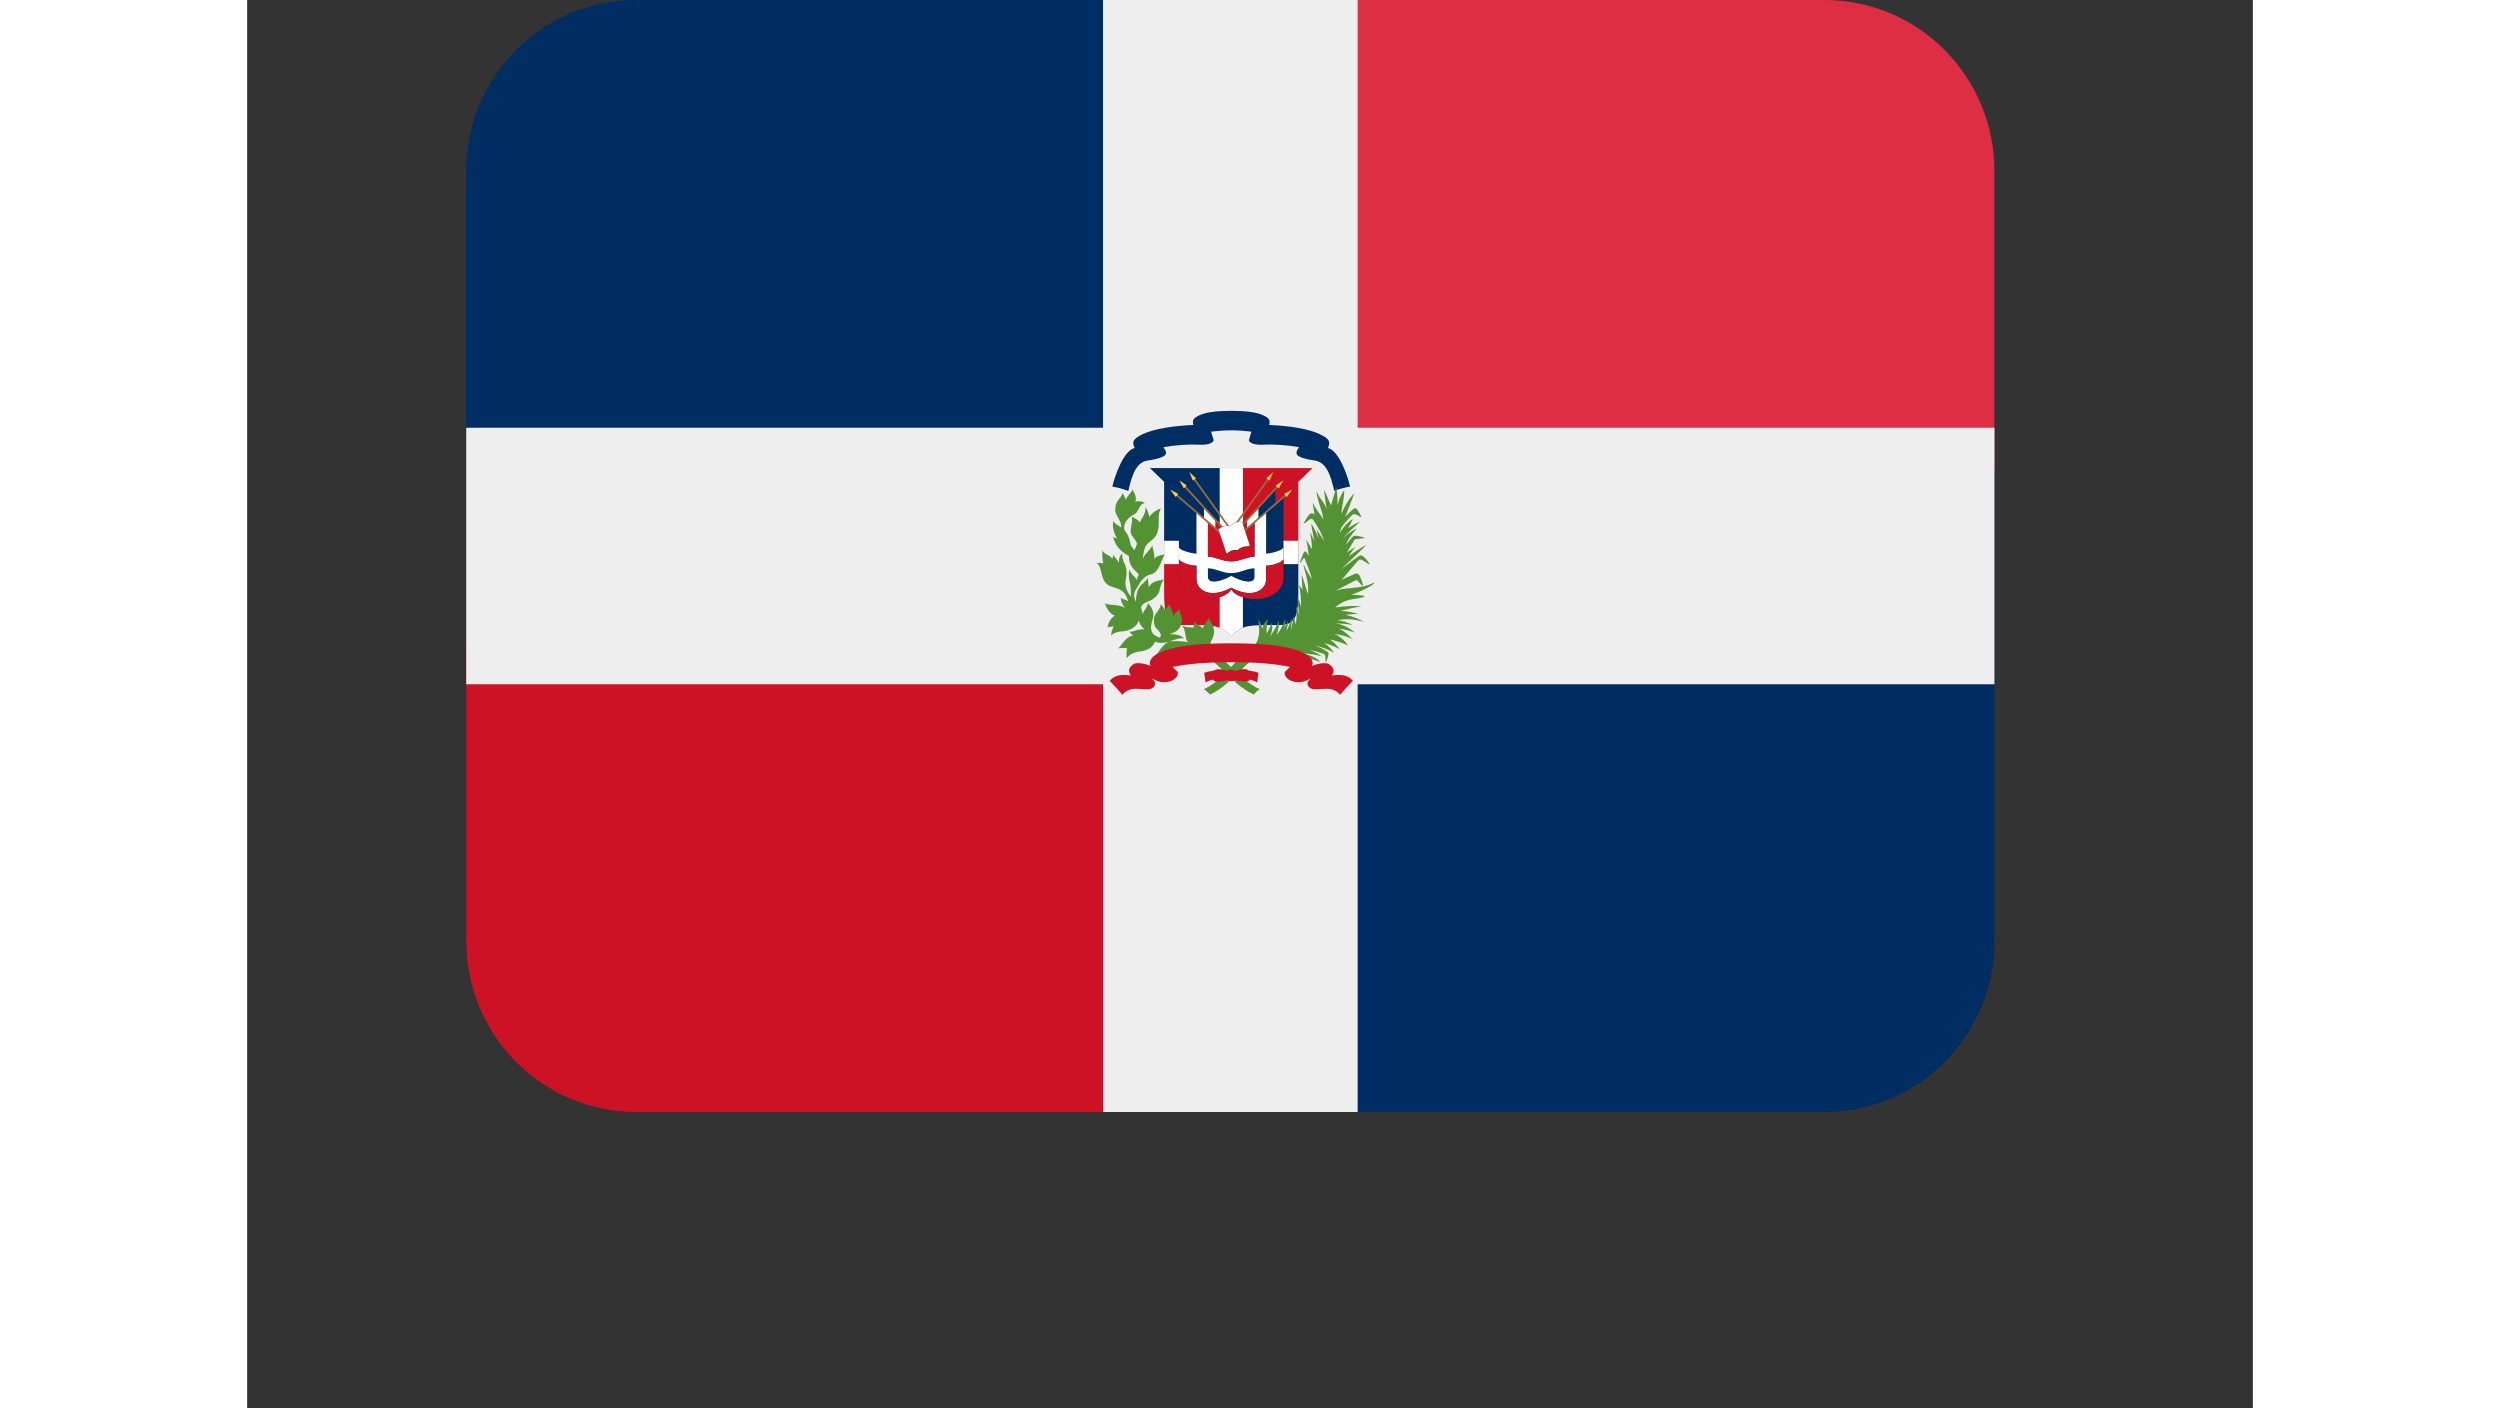
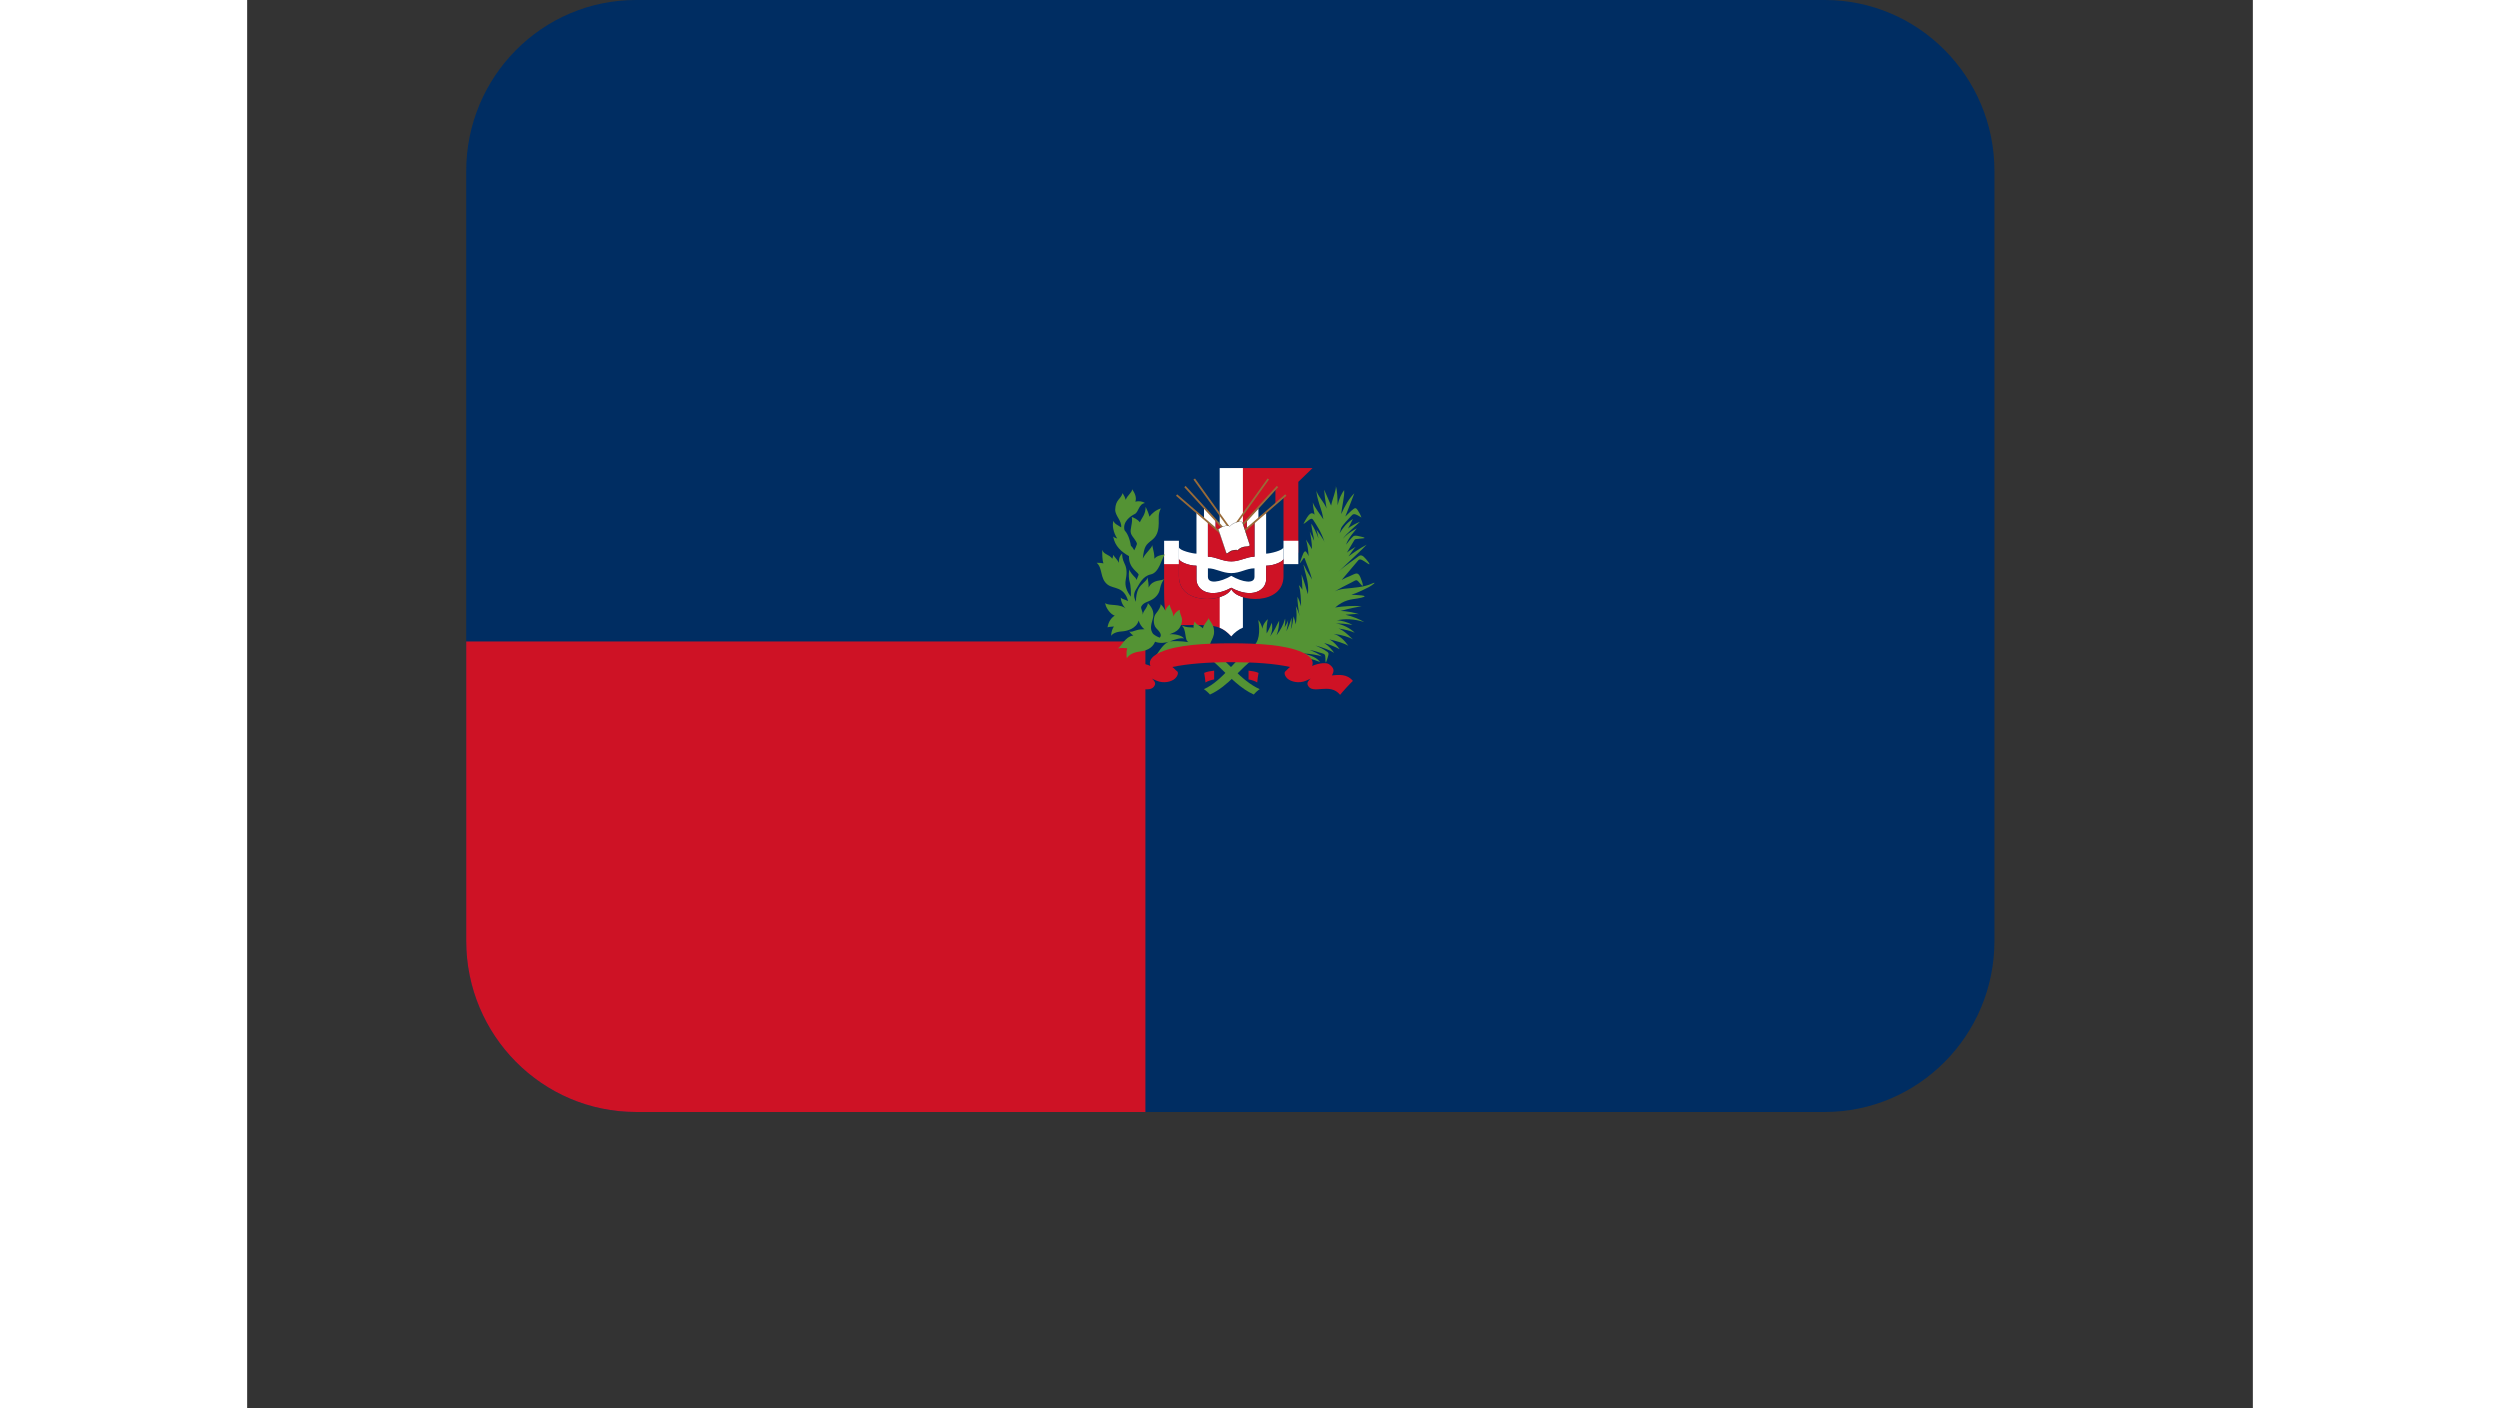
<svg xmlns="http://www.w3.org/2000/svg" width="71" zoomAndPan="magnify" viewBox="0 0 54 37.92" height="40" preserveAspectRatio="xMidYMid meet" version="1.0">
  <rect x="0" y="0" width="54" height="37.92" fill="#333333" stroke="none" />
  <defs>
    <clipPath id="3657499576">
      <path d="M 5.891 0 L 47.051 0 L 47.051 29.938 L 5.891 29.938 Z M 5.891 0 " clip-rule="nonzero" />
    </clipPath>
    <clipPath id="310feaff3c">
-       <path d="M 28 0 L 47.051 0 L 47.051 13 L 28 13 Z M 28 0 " clip-rule="nonzero" />
-     </clipPath>
+       </clipPath>
    <clipPath id="a0ece9ba98">
      <path d="M 5.891 17 L 25 17 L 25 29.938 L 5.891 29.938 Z M 5.891 17 " clip-rule="nonzero" />
    </clipPath>
    <clipPath id="12d68aa6f7">
-       <path d="M 5.891 0 L 47.051 0 L 47.051 29.938 L 5.891 29.938 Z M 5.891 0 " clip-rule="nonzero" />
-     </clipPath>
+       </clipPath>
  </defs>
  <g clip-path="url(#3657499576)">
    <path fill="#002d62" d="M 47.043 25.332 C 47.043 27.875 44.996 29.938 42.473 29.938 L 10.469 29.938 C 7.945 29.938 5.898 27.875 5.898 25.332 L 5.898 4.605 C 5.898 2.062 7.945 0 10.469 0 L 42.473 0 C 44.996 0 47.043 2.062 47.043 4.605 Z M 47.043 25.332 " fill-opacity="1" fill-rule="nonzero" />
  </g>
  <g clip-path="url(#310feaff3c)">
    <path fill="#dd2e44" d="M 42.473 0 L 28.758 0 L 28.758 12.664 L 47.043 12.664 L 47.043 4.605 C 47.043 2.062 44.996 0 42.473 0 Z M 42.473 0 " fill-opacity="1" fill-rule="nonzero" />
  </g>
  <g clip-path="url(#a0ece9ba98)">
    <path fill="#ce1225" d="M 10.469 29.938 L 24.184 29.938 L 24.184 17.27 L 5.898 17.27 L 5.898 25.332 C 5.898 27.875 7.945 29.938 10.469 29.938 Z M 10.469 29.938 " fill-opacity="1" fill-rule="nonzero" />
  </g>
  <g clip-path="url(#12d68aa6f7)">
    <path fill="#eeeeee" d="M 47.043 11.516 L 29.898 11.516 L 29.898 0 L 23.043 0 L 23.043 11.516 L 5.898 11.516 L 5.898 18.422 L 23.043 18.422 L 23.043 29.938 L 29.898 29.938 L 29.898 18.422 L 47.043 18.422 Z M 47.043 11.516 " fill-opacity="1" fill-rule="nonzero" />
  </g>
  <path fill="#002d62" d="M 26.496 12.602 L 24.305 12.602 L 24.688 12.973 L 24.688 14.879 L 26.496 14.879 Z M 26.496 17.133 C 26.785 16.812 26.984 16.828 27.809 16.828 C 28.25 16.828 28.301 16.523 28.301 15.938 L 28.301 14.879 L 26.496 14.879 Z M 26.496 17.133 " fill-opacity="1" fill-rule="nonzero" />
  <path fill="#ce1225" d="M 26.496 17.133 C 26.203 16.812 26.004 16.828 25.18 16.828 C 24.738 16.828 24.688 16.523 24.688 15.938 L 24.688 14.879 L 26.496 14.879 Z M 26.496 12.602 L 28.684 12.602 L 28.301 12.973 L 28.301 14.879 L 26.496 14.879 Z M 26.496 12.602 " fill-opacity="1" fill-rule="nonzero" />
  <path fill="#ffffff" d="M 26.809 16.898 L 26.809 12.602 L 26.184 12.602 L 26.184 16.902 C 26.289 16.941 26.402 17.027 26.496 17.133 C 26.574 17.035 26.707 16.938 26.809 16.898 Z M 26.809 16.898 " fill-opacity="1" fill-rule="nonzero" />
  <path fill="#ffffff" d="M 24.688 14.559 L 28.301 14.559 L 28.301 15.188 L 24.688 15.188 Z M 24.688 14.559 " fill-opacity="1" fill-rule="nonzero" />
  <path fill="#002d62" d="M 26.496 14.457 L 27.684 13.18 L 27.684 13.566 L 27.902 13.383 L 27.902 15.512 C 27.902 16.305 26.664 16.227 26.496 15.859 C 26.324 16.227 25.086 16.305 25.086 15.512 L 25.086 13.383 L 25.309 13.566 L 25.309 13.18 Z M 26.496 14.457 " fill-opacity="1" fill-rule="nonzero" />
  <path fill="#ffffff" d="M 26.496 15.824 C 25.926 16.133 25.559 15.891 25.559 15.598 L 25.559 15.23 C 25.336 15.23 25.086 15.117 25.086 15.043 L 25.086 14.73 C 25.086 14.82 25.457 14.906 25.559 14.906 L 25.559 13.805 L 25.762 13.969 L 25.762 13.684 L 26.074 14.004 L 26.074 14.23 L 25.867 14.055 L 25.867 14.988 C 26.082 14.988 26.25 15.113 26.496 15.113 C 26.738 15.113 26.906 14.988 27.121 14.988 L 27.121 14.055 L 26.914 14.23 L 26.914 14.004 L 27.227 13.684 L 27.227 13.969 L 27.434 13.805 L 27.434 14.906 C 27.535 14.906 27.902 14.82 27.902 14.73 L 27.902 15.043 C 27.902 15.117 27.652 15.23 27.434 15.23 L 27.434 15.598 C 27.434 15.891 27.062 16.133 26.496 15.824 L 26.496 15.504 C 26.801 15.68 27.121 15.727 27.121 15.531 L 27.121 15.301 C 26.906 15.301 26.738 15.43 26.496 15.43 C 26.25 15.43 26.082 15.301 25.867 15.301 L 25.867 15.531 C 25.867 15.727 26.191 15.68 26.496 15.504 Z M 26.496 15.824 " fill-opacity="1" fill-rule="nonzero" />
  <path fill="#ce1225" d="M 26.914 14.004 L 26.914 14.23 L 27.121 14.055 L 27.121 14.988 C 26.906 14.988 26.738 15.117 26.496 15.117 C 26.25 15.117 26.082 14.988 25.867 14.988 L 25.867 14.055 L 26.074 14.23 L 26.074 14.004 L 26.496 14.457 Z M 26.914 14.004 " fill-opacity="1" fill-rule="nonzero" />
  <path fill="#ce1225" d="M 25.086 15.043 L 25.086 15.512 C 25.086 16.305 26.324 16.227 26.496 15.859 C 26.664 16.227 27.902 16.305 27.902 15.512 L 27.902 15.043 C 27.902 15.113 27.652 15.23 27.434 15.23 L 27.434 15.598 C 27.434 15.887 27.062 16.133 26.496 15.824 C 25.926 16.133 25.559 15.891 25.559 15.598 L 25.559 15.23 C 25.336 15.23 25.086 15.117 25.086 15.043 Z M 25.086 15.043 " fill-opacity="1" fill-rule="nonzero" />
-   <path fill="#002d62" d="M 26.973 11.84 C 26.992 11.781 27.016 11.699 27.035 11.621 C 26.871 11.602 26.676 11.586 26.496 11.586 C 26.312 11.586 26.117 11.602 25.953 11.621 C 25.977 11.699 25.996 11.781 26.02 11.84 C 26.031 11.883 25.949 11.988 25.645 11.973 C 25.383 11.957 25 11.98 24.668 12.039 C 24.723 12.125 24.742 12.145 24.738 12.211 C 24.73 12.285 24.555 12.355 24.25 12.398 C 23.945 12.441 23.828 12.762 23.723 13.219 C 23.602 13.168 23.41 13.117 23.293 13.102 C 23.363 12.805 23.598 12.129 23.895 12.062 C 23.82 11.898 23.84 11.82 24.113 11.688 C 24.414 11.547 24.918 11.465 25.477 11.441 C 25.438 11.309 25.477 11.254 25.648 11.176 C 25.801 11.109 26.035 11.062 26.496 11.062 C 26.953 11.062 27.191 11.109 27.34 11.176 C 27.516 11.25 27.551 11.309 27.516 11.441 C 28.074 11.465 28.578 11.547 28.875 11.688 C 29.152 11.816 29.168 11.898 29.098 12.062 C 29.391 12.129 29.629 12.805 29.695 13.102 C 29.582 13.117 29.387 13.168 29.27 13.219 C 29.164 12.762 29.047 12.441 28.738 12.398 C 28.434 12.355 28.258 12.285 28.254 12.211 C 28.246 12.145 28.266 12.125 28.32 12.039 C 27.992 11.98 27.605 11.957 27.348 11.973 C 27.043 11.988 26.957 11.883 26.973 11.84 Z M 26.973 11.84 " fill-opacity="1" fill-rule="nonzero" />
  <path fill="#996b38" d="M 26.496 14.566 L 27.949 13.309 L 27.98 13.348 L 26.496 14.629 Z M 26.496 14.426 L 27.723 13.082 L 27.758 13.117 L 26.496 14.5 Z M 26.496 14.242 L 27.473 12.883 L 27.512 12.91 L 26.496 14.324 Z M 26.496 14.566 L 25.039 13.309 L 25.008 13.348 L 26.496 14.629 Z M 26.496 14.566 " fill-opacity="1" fill-rule="nonzero" />
  <path fill="#996b38" d="M 26.496 14.426 L 25.266 13.082 L 25.23 13.117 L 26.496 14.5 Z M 26.496 14.242 L 25.52 12.883 L 25.477 12.91 L 26.496 14.324 Z M 26.496 14.242 " fill-opacity="1" fill-rule="nonzero" />
-   <path fill="#ffce46" d="M 27.926 13.293 L 28.137 13.18 L 27.996 13.375 C 27.984 13.383 27.918 13.301 27.926 13.293 Z M 27.699 13.066 L 27.895 12.934 L 27.777 13.141 C 27.766 13.148 27.688 13.078 27.699 13.066 Z M 27.445 12.871 L 27.625 12.711 L 27.531 12.93 C 27.523 12.945 27.438 12.883 27.445 12.871 Z M 25.062 13.293 L 24.852 13.18 L 24.992 13.375 C 25.004 13.383 25.074 13.301 25.062 13.293 Z M 25.289 13.066 L 25.098 12.934 L 25.215 13.141 C 25.223 13.148 25.301 13.078 25.289 13.066 Z M 25.543 12.871 L 25.367 12.711 L 25.457 12.93 C 25.469 12.945 25.551 12.883 25.543 12.871 Z M 25.543 12.871 " fill-opacity="1" fill-rule="nonzero" />
  <path fill="#ffffff" d="M 26.141 14.246 C 26.199 14.199 26.359 14.121 26.457 14.172 C 26.527 14.086 26.703 14.012 26.797 14.062 L 27 14.688 C 26.941 14.727 26.828 14.707 26.758 14.75 C 26.738 14.762 26.684 14.793 26.676 14.816 C 26.641 14.801 26.562 14.809 26.508 14.828 C 26.457 14.84 26.422 14.895 26.363 14.902 L 26.141 14.246 " fill-opacity="1" fill-rule="nonzero" />
  <path fill="#000000" d="M 26.363 14.91 L 26.141 14.246 L 26.141 14.242 C 26.203 14.191 26.363 14.121 26.457 14.168 C 26.523 14.086 26.703 14.008 26.801 14.059 L 27.004 14.688 C 26.973 14.711 26.93 14.715 26.887 14.723 C 26.84 14.727 26.797 14.734 26.762 14.754 C 26.738 14.77 26.688 14.797 26.68 14.82 C 26.645 14.805 26.562 14.816 26.512 14.832 C 26.488 14.84 26.473 14.852 26.453 14.867 C 26.426 14.883 26.398 14.902 26.363 14.91 Z M 26.148 14.246 L 26.367 14.902 C 26.395 14.895 26.422 14.879 26.445 14.859 C 26.469 14.844 26.484 14.832 26.508 14.824 C 26.559 14.805 26.637 14.797 26.676 14.812 C 26.68 14.793 26.73 14.762 26.754 14.75 C 26.793 14.727 26.84 14.719 26.887 14.715 C 26.93 14.711 26.969 14.703 26.996 14.684 L 26.793 14.062 C 26.707 14.016 26.535 14.086 26.457 14.172 C 26.363 14.125 26.207 14.199 26.148 14.246 Z M 26.148 14.246 " fill-opacity="1" fill-rule="nonzero" />
  <path fill="#549334" d="M 28.422 17.594 C 28.609 17.594 28.855 17.645 28.934 17.672 C 28.852 17.609 28.734 17.547 28.605 17.5 C 28.777 17.527 28.82 17.559 28.934 17.586 C 29.012 17.609 29.027 17.617 29.031 17.73 C 29.031 17.809 29.031 17.91 29.078 17.746 C 29.121 17.602 29.137 17.582 29.059 17.535 C 28.98 17.477 28.875 17.426 28.762 17.379 C 28.98 17.438 29.16 17.508 29.266 17.578 C 29.211 17.496 29.125 17.395 28.996 17.312 C 29.125 17.344 29.297 17.414 29.414 17.48 C 29.359 17.402 29.258 17.273 29.137 17.215 C 29.332 17.258 29.539 17.32 29.648 17.387 C 29.543 17.242 29.418 17.113 29.254 17.066 C 29.473 17.09 29.676 17.156 29.77 17.215 C 29.645 17.094 29.512 16.965 29.383 16.922 C 29.559 16.945 29.723 16.992 29.82 17.035 C 29.699 16.914 29.496 16.812 29.309 16.781 C 29.441 16.785 29.613 16.797 29.758 16.828 C 29.637 16.75 29.43 16.695 29.336 16.703 C 29.559 16.652 29.805 16.66 30.078 16.75 C 29.961 16.676 29.762 16.594 29.57 16.551 C 29.676 16.547 29.836 16.52 29.934 16.535 C 29.824 16.496 29.559 16.445 29.438 16.449 C 29.656 16.387 29.871 16.344 30.004 16.32 C 29.773 16.305 29.52 16.32 29.293 16.355 C 29.543 16.141 29.727 16.141 29.891 16.113 C 30.051 16.086 30.172 16.051 30.004 16.031 C 29.895 16.023 29.805 16.012 29.73 16.012 C 29.906 15.957 30.129 15.844 30.203 15.805 C 30.277 15.766 30.461 15.633 30.266 15.719 C 30.07 15.809 29.789 15.824 29.535 15.852 C 29.426 15.867 29.348 15.887 29.273 15.926 C 29.41 15.848 29.566 15.762 29.727 15.684 C 29.887 15.605 29.852 15.578 29.992 15.742 C 30.059 15.82 30.055 15.742 29.969 15.535 C 29.898 15.379 29.836 15.449 29.684 15.512 C 29.625 15.535 29.551 15.566 29.469 15.613 C 29.555 15.508 29.863 15.148 29.914 15.086 C 29.969 15.023 30.051 15.098 30.156 15.164 C 30.258 15.234 30.223 15.168 30.125 15.055 C 30.031 14.945 29.984 14.93 29.918 14.98 C 29.855 15.035 29.547 15.234 29.375 15.398 C 29.691 15.098 30.059 14.758 30.141 14.664 C 29.961 14.762 29.797 14.871 29.652 14.98 C 29.703 14.91 29.793 14.777 29.844 14.723 C 29.77 14.77 29.668 14.824 29.609 14.879 C 29.695 14.727 29.785 14.586 29.797 14.562 C 29.816 14.523 29.836 14.512 29.867 14.512 L 30.027 14.496 C 30.117 14.492 30.082 14.473 30.043 14.461 C 29.789 14.395 29.801 14.422 29.742 14.477 C 29.703 14.52 29.645 14.586 29.586 14.664 C 29.652 14.465 29.844 14.277 29.875 14.223 C 29.676 14.332 29.57 14.418 29.5 14.508 C 29.59 14.363 29.875 14.137 29.961 14.047 C 29.871 14.082 29.688 14.176 29.637 14.234 C 29.684 14.148 29.73 14.062 29.77 13.973 C 29.613 14.07 29.504 14.203 29.414 14.355 C 29.422 14.32 29.438 14.266 29.453 14.219 C 29.504 14.121 29.641 13.984 29.711 13.906 C 29.781 13.828 29.797 13.805 30 13.934 C 29.973 13.848 29.93 13.785 29.898 13.734 C 29.84 13.645 29.812 13.684 29.73 13.75 C 29.688 13.785 29.645 13.836 29.566 13.906 C 29.652 13.68 29.754 13.438 29.809 13.281 C 29.664 13.426 29.551 13.621 29.457 13.84 C 29.465 13.684 29.551 13.359 29.535 13.195 C 29.469 13.281 29.395 13.43 29.359 13.602 C 29.355 13.43 29.352 13.211 29.312 13.09 C 29.324 13.195 29.215 13.441 29.184 13.613 C 29.117 13.449 29.039 13.293 28.996 13.184 C 29 13.27 29.023 13.465 29.062 13.695 C 29.004 13.52 28.797 13.332 28.789 13.191 C 28.785 13.398 28.934 13.746 28.949 13.848 C 28.953 13.879 28.965 13.93 28.977 13.984 C 28.906 13.867 28.734 13.66 28.691 13.527 C 28.691 13.609 28.723 13.762 28.738 13.855 C 28.648 13.77 28.586 13.82 28.438 14.105 C 28.484 14.09 28.543 14.027 28.586 14 C 28.629 13.969 28.668 13.938 28.711 14.012 C 28.77 14.105 28.926 14.324 29.008 14.602 C 28.984 14.52 28.84 14.336 28.789 14.254 C 28.801 14.293 28.828 14.422 28.844 14.496 C 28.777 14.309 28.703 14.176 28.652 14.098 C 28.648 14.191 28.719 14.453 28.727 14.562 C 28.688 14.469 28.645 14.383 28.609 14.312 C 28.633 14.387 28.672 14.648 28.668 14.785 C 28.609 14.68 28.551 14.594 28.508 14.527 C 28.543 14.637 28.574 14.852 28.578 14.973 C 28.559 14.93 28.543 14.902 28.527 14.879 C 28.457 14.762 28.41 14.973 28.367 15.078 C 28.324 15.188 28.348 15.172 28.395 15.098 C 28.469 14.984 28.461 15 28.504 15.121 C 28.531 15.195 28.609 15.371 28.672 15.602 C 28.609 15.5 28.523 15.367 28.477 15.266 C 28.43 15.168 28.43 15.172 28.477 15.371 C 28.512 15.5 28.59 15.742 28.559 16 C 28.512 15.836 28.453 15.641 28.387 15.465 C 28.398 15.578 28.41 15.789 28.41 15.879 C 28.383 15.828 28.352 15.785 28.316 15.754 C 28.363 15.902 28.375 16.164 28.375 16.328 C 28.348 16.227 28.312 16.125 28.277 16.066 C 28.273 16.184 28.309 16.461 28.336 16.59 C 28.312 16.492 28.273 16.395 28.234 16.316 C 28.258 16.449 28.266 16.672 28.227 16.812 C 28.219 16.738 28.199 16.672 28.172 16.594 C 28.16 16.664 28.145 16.855 28.098 16.941 C 28.125 16.816 28.125 16.703 28.117 16.633 C 28.082 16.766 28.035 16.891 27.98 16.996 C 27.996 16.93 28.02 16.812 28.027 16.691 C 28.012 16.766 27.961 16.828 27.934 16.891 C 27.949 16.785 27.953 16.695 27.945 16.656 C 27.895 16.836 27.816 16.965 27.715 17.105 C 27.77 16.961 27.785 16.805 27.785 16.711 C 27.691 16.875 27.684 16.945 27.539 17.137 C 27.617 16.977 27.602 16.84 27.586 16.766 C 27.574 16.805 27.523 16.926 27.449 17.055 C 27.438 16.965 27.457 16.734 27.484 16.672 C 27.422 16.711 27.336 16.836 27.336 16.93 C 27.312 16.836 27.277 16.754 27.223 16.691 C 27.273 17.012 27.254 17.289 27.062 17.418 C 26.637 17.699 26.277 18.324 25.758 18.555 C 25.793 18.574 25.879 18.648 25.922 18.699 C 26.418 18.477 26.754 17.977 27.141 17.699 C 27.32 17.602 27.742 17.824 28.203 17.703 C 28.383 17.656 28.73 17.758 28.887 17.824 C 28.812 17.723 28.672 17.645 28.422 17.594 Z M 28.422 17.594 " fill-opacity="1" fill-rule="nonzero" />
  <path fill="#549334" d="M 24.84 17.27 C 24.926 17.254 25.16 17.258 25.348 17.289 C 25.223 17.242 25.305 16.945 25.152 16.836 C 25.309 16.906 25.371 16.883 25.453 16.895 L 25.48 16.902 C 25.477 16.863 25.484 16.777 25.516 16.73 C 25.539 16.812 25.625 16.828 25.699 16.887 C 25.711 16.895 25.723 16.906 25.734 16.918 C 25.738 16.824 25.871 16.703 25.887 16.641 C 25.914 16.723 25.992 16.781 26.02 16.902 C 26.09 17.203 25.855 17.266 25.941 17.48 C 26.367 17.762 26.746 18.324 27.262 18.555 C 27.227 18.574 27.141 18.648 27.102 18.699 C 26.41 18.391 25.965 17.5 25.336 17.457 L 25.289 17.477 C 25.129 17.555 24.984 17.609 24.848 17.582 C 24.707 17.555 24.582 17.598 24.469 17.648 C 24.645 17.379 24.734 17.301 24.84 17.27 C 24.75 17.305 24.574 17.332 24.445 17.277 C 24.367 17.469 24.184 17.523 24.02 17.543 C 23.855 17.566 23.734 17.633 23.684 17.723 C 23.668 17.641 23.676 17.496 23.695 17.453 C 23.625 17.445 23.539 17.441 23.438 17.457 C 23.535 17.422 23.621 17.145 23.859 17.109 C 23.816 17.082 23.777 17.043 23.742 16.996 C 23.801 17.031 23.848 16.992 23.953 16.965 C 24.004 16.949 24.086 16.941 24.16 16.941 C 24.082 16.887 24.02 16.781 24.004 16.707 C 23.934 16.93 23.688 16.992 23.547 17 C 23.375 17.012 23.293 17.07 23.262 17.117 C 23.262 17.012 23.297 16.926 23.336 16.867 C 23.266 16.875 23.199 16.875 23.164 16.891 C 23.191 16.727 23.273 16.629 23.359 16.574 C 23.254 16.551 23.109 16.363 23.102 16.234 C 23.184 16.328 23.52 16.23 23.688 16.414 C 23.582 16.324 23.527 16.215 23.52 16.086 C 23.555 16.137 23.637 16.137 23.719 16.184 C 23.605 15.777 23.328 15.867 23.164 15.738 C 22.953 15.574 23.039 15.289 22.871 15.152 C 22.945 15.152 23.004 15.156 23.055 15.168 C 23.02 15.082 23.02 14.91 23.023 14.805 C 23.062 14.934 23.203 14.918 23.293 15.043 C 23.309 15.008 23.316 14.973 23.312 14.938 C 23.375 15.016 23.434 15.082 23.473 15.152 C 23.461 15.016 23.516 14.938 23.559 14.902 C 23.555 14.949 23.566 15.066 23.621 15.172 C 23.676 15.281 23.695 15.402 23.656 15.598 C 23.617 15.785 23.695 15.93 23.789 16.066 C 23.801 15.984 23.789 15.746 23.762 15.672 C 23.738 15.598 23.727 15.473 23.75 15.332 C 23.766 15.391 23.832 15.473 23.902 15.543 C 23.922 15.559 23.934 15.586 23.945 15.613 C 23.969 15.562 23.98 15.523 24 15.48 C 24.023 15.418 23.727 15.309 23.742 14.973 C 23.543 14.859 23.363 14.711 23.316 14.445 C 23.336 14.465 23.375 14.484 23.426 14.5 C 23.316 14.336 23.285 14.129 23.324 14.023 C 23.352 14.109 23.438 14.133 23.531 14.199 C 23.555 14.02 23.367 13.891 23.371 13.719 C 23.379 13.449 23.52 13.445 23.57 13.277 C 23.609 13.34 23.637 13.395 23.656 13.457 C 23.688 13.344 23.828 13.258 23.828 13.172 C 23.898 13.273 23.953 13.391 23.914 13.508 C 24.008 13.48 24.113 13.5 24.172 13.543 C 23.996 13.574 24.008 13.785 23.895 13.84 C 23.781 13.895 23.566 14.047 23.621 14.273 C 23.691 14.352 23.758 14.477 23.793 14.691 C 23.828 14.727 23.859 14.766 23.883 14.816 C 23.91 14.766 23.938 14.711 23.957 14.645 C 23.945 14.555 23.828 14.457 23.797 14.367 C 23.754 14.254 23.855 14.074 23.816 13.918 C 23.871 13.938 23.969 13.977 24.035 14.062 C 24.086 13.938 24.188 13.859 24.191 13.648 C 24.234 13.73 24.27 13.82 24.293 13.91 C 24.355 13.824 24.469 13.727 24.602 13.688 C 24.52 13.828 24.547 13.969 24.543 14.086 C 24.539 14.203 24.535 14.402 24.367 14.535 C 24.195 14.668 24.152 14.703 24.113 15.039 C 24.188 14.883 24.359 14.758 24.367 14.676 C 24.402 14.824 24.43 14.941 24.426 15.043 C 24.484 14.973 24.586 14.938 24.707 14.93 C 24.621 15.031 24.559 15.418 24.328 15.465 C 24.102 15.512 24.012 15.746 23.949 15.84 C 23.871 15.957 23.852 16.047 23.93 16.203 C 23.926 16.078 23.953 15.945 23.992 15.863 C 24.066 15.711 24.23 15.648 24.242 15.543 C 24.262 15.656 24.273 15.746 24.27 15.82 C 24.383 15.586 24.625 15.652 24.691 15.586 C 24.645 15.648 24.598 15.73 24.574 15.859 C 24.555 15.984 24.457 16.102 24.324 16.164 C 24.219 16.215 24.125 16.227 24.07 16.336 C 24.059 16.398 24.113 16.453 24.113 16.551 C 24.117 16.516 24.129 16.48 24.145 16.457 C 24.211 16.363 24.25 16.293 24.25 16.238 C 24.395 16.383 24.426 16.523 24.379 16.672 C 24.336 16.824 24.301 16.945 24.391 17.066 C 24.445 17.113 24.512 17.148 24.57 17.168 C 24.645 17.09 24.559 17 24.473 16.91 C 24.387 16.82 24.395 16.609 24.465 16.523 C 24.535 16.434 24.598 16.344 24.594 16.266 C 24.645 16.312 24.703 16.395 24.719 16.441 C 24.746 16.371 24.789 16.312 24.84 16.277 C 24.852 16.402 24.934 16.461 24.934 16.598 C 24.969 16.516 25.031 16.445 25.113 16.418 C 25.094 16.484 25.156 16.59 25.168 16.656 C 25.172 16.707 25.168 16.766 25.141 16.832 C 25.117 16.898 25.07 16.969 24.969 17.02 C 24.934 17.039 24.883 17.055 24.832 17.078 C 24.953 17.062 25.172 17.102 25.223 17.191 C 25.133 17.16 24.938 17.23 24.84 17.27 Z M 24.84 17.27 " fill-opacity="1" fill-rule="nonzero" />
-   <path fill="#ce1225" d="M 26.605 18.062 C 26.586 18.043 26.551 18.031 26.496 18.031 C 26.441 18.031 26.406 18.043 26.383 18.062 C 26.16 17.984 26.016 18.02 26.016 18.09 L 26.016 18.305 C 26.016 18.344 26.098 18.387 26.402 18.312 C 26.422 18.328 26.449 18.34 26.496 18.34 C 26.543 18.34 26.57 18.328 26.594 18.312 C 26.898 18.387 26.98 18.34 26.98 18.305 L 26.98 18.086 C 26.98 18.016 26.836 17.98 26.605 18.062 Z M 26.605 18.062 " fill-opacity="1" fill-rule="nonzero" />
  <path fill="#ce1225" d="M 26.957 18.055 C 27.051 18.066 27.16 18.082 27.23 18.117 C 27.219 18.164 27.195 18.336 27.195 18.375 C 27.145 18.34 27.031 18.301 26.961 18.293 L 26.961 18.055 Z M 26.039 18.055 C 25.945 18.066 25.84 18.082 25.766 18.117 C 25.777 18.164 25.801 18.336 25.801 18.375 C 25.852 18.34 25.969 18.301 26.035 18.293 L 26.035 18.055 Z M 26.039 18.055 " fill-opacity="1" fill-rule="nonzero" />
  <path fill="#ce1225" d="M 26.496 17.828 C 27.145 17.828 27.664 17.867 28.078 17.957 C 28.027 17.996 27.984 18.051 27.953 18.074 C 27.914 18.105 27.926 18.195 28.012 18.273 C 28.098 18.348 28.309 18.414 28.516 18.324 L 28.633 18.27 C 28.574 18.32 28.527 18.383 28.555 18.445 C 28.676 18.723 29.145 18.359 29.426 18.707 C 29.504 18.609 29.691 18.406 29.77 18.332 C 29.609 18.137 29.387 18.168 29.203 18.184 C 29.27 18.074 29.277 17.988 29.129 17.883 C 29.07 17.836 28.863 17.844 28.672 17.93 C 28.707 17.84 28.703 17.695 28.406 17.562 C 27.961 17.359 27.199 17.32 26.496 17.32 C 25.793 17.32 25.031 17.359 24.582 17.562 C 24.289 17.695 24.281 17.84 24.32 17.93 C 24.129 17.844 23.922 17.836 23.859 17.883 C 23.715 17.988 23.723 18.074 23.789 18.184 C 23.605 18.168 23.383 18.137 23.223 18.332 C 23.301 18.41 23.488 18.609 23.562 18.707 C 23.844 18.359 24.316 18.723 24.438 18.445 C 24.465 18.383 24.418 18.32 24.359 18.27 L 24.477 18.324 C 24.684 18.414 24.895 18.348 24.977 18.273 C 25.062 18.195 25.078 18.105 25.039 18.074 C 25.004 18.051 24.961 17.996 24.91 17.957 C 25.324 17.871 25.848 17.828 26.496 17.828 Z M 26.496 17.828 " fill-opacity="1" fill-rule="nonzero" />
</svg>